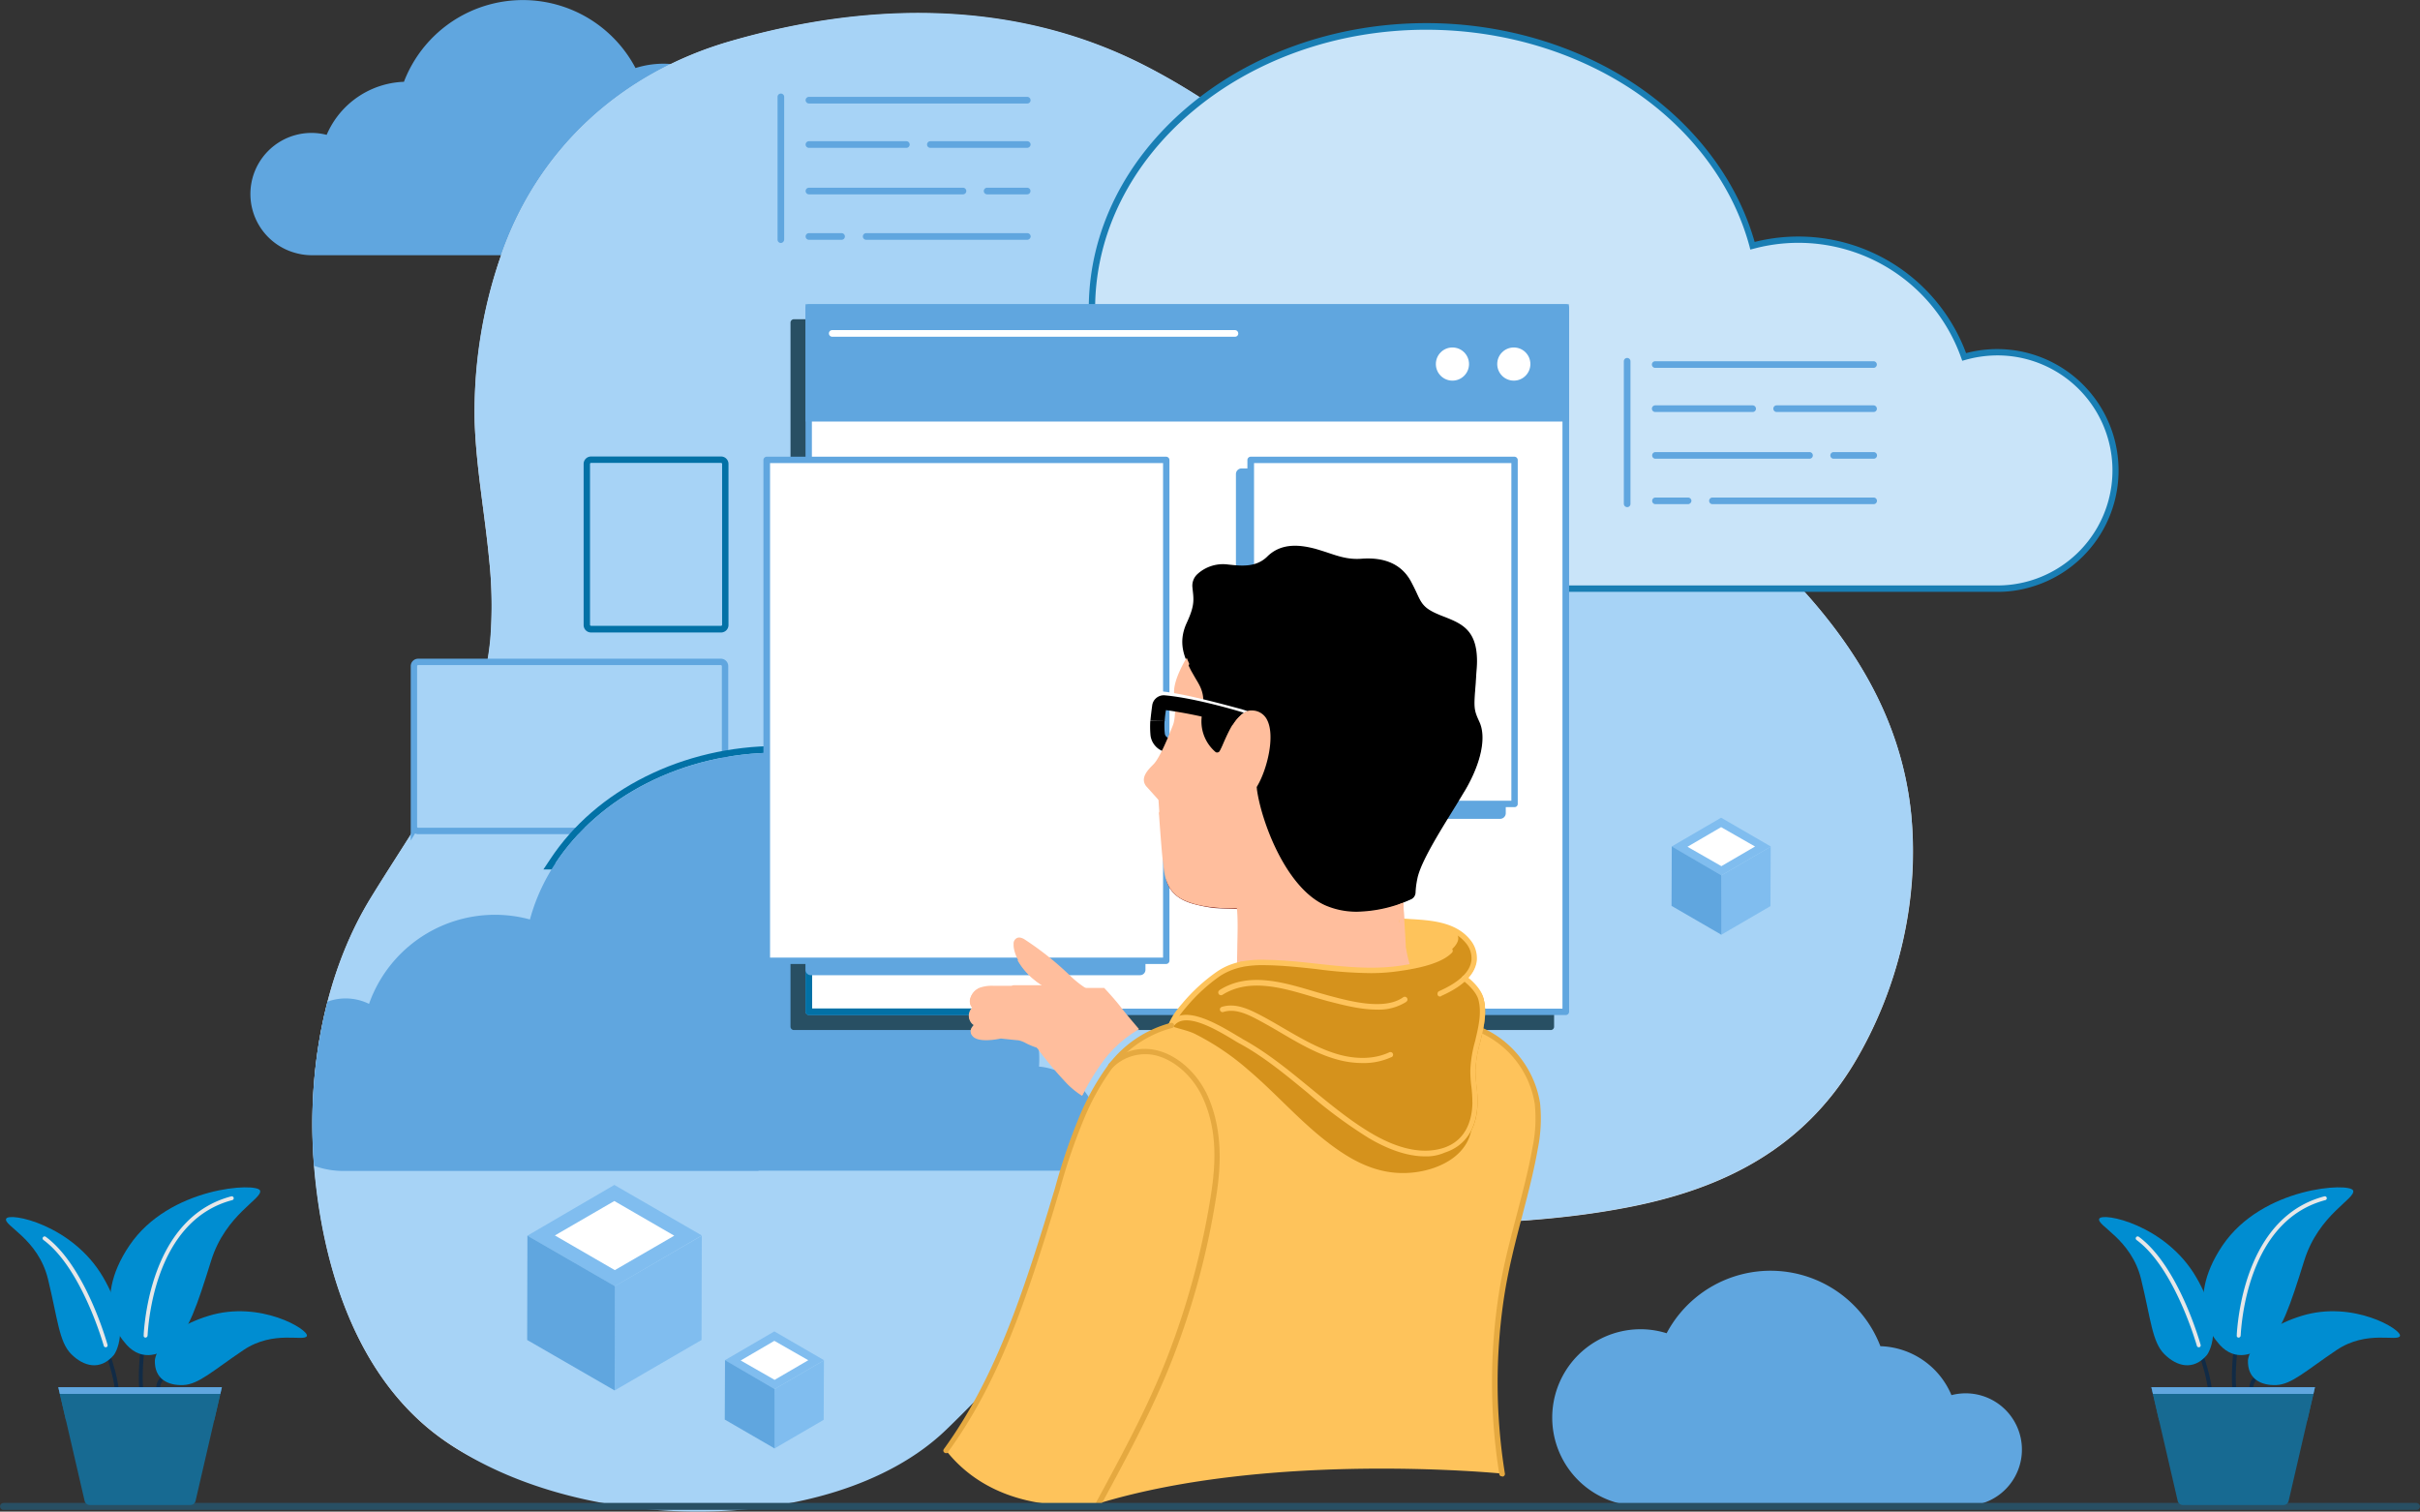
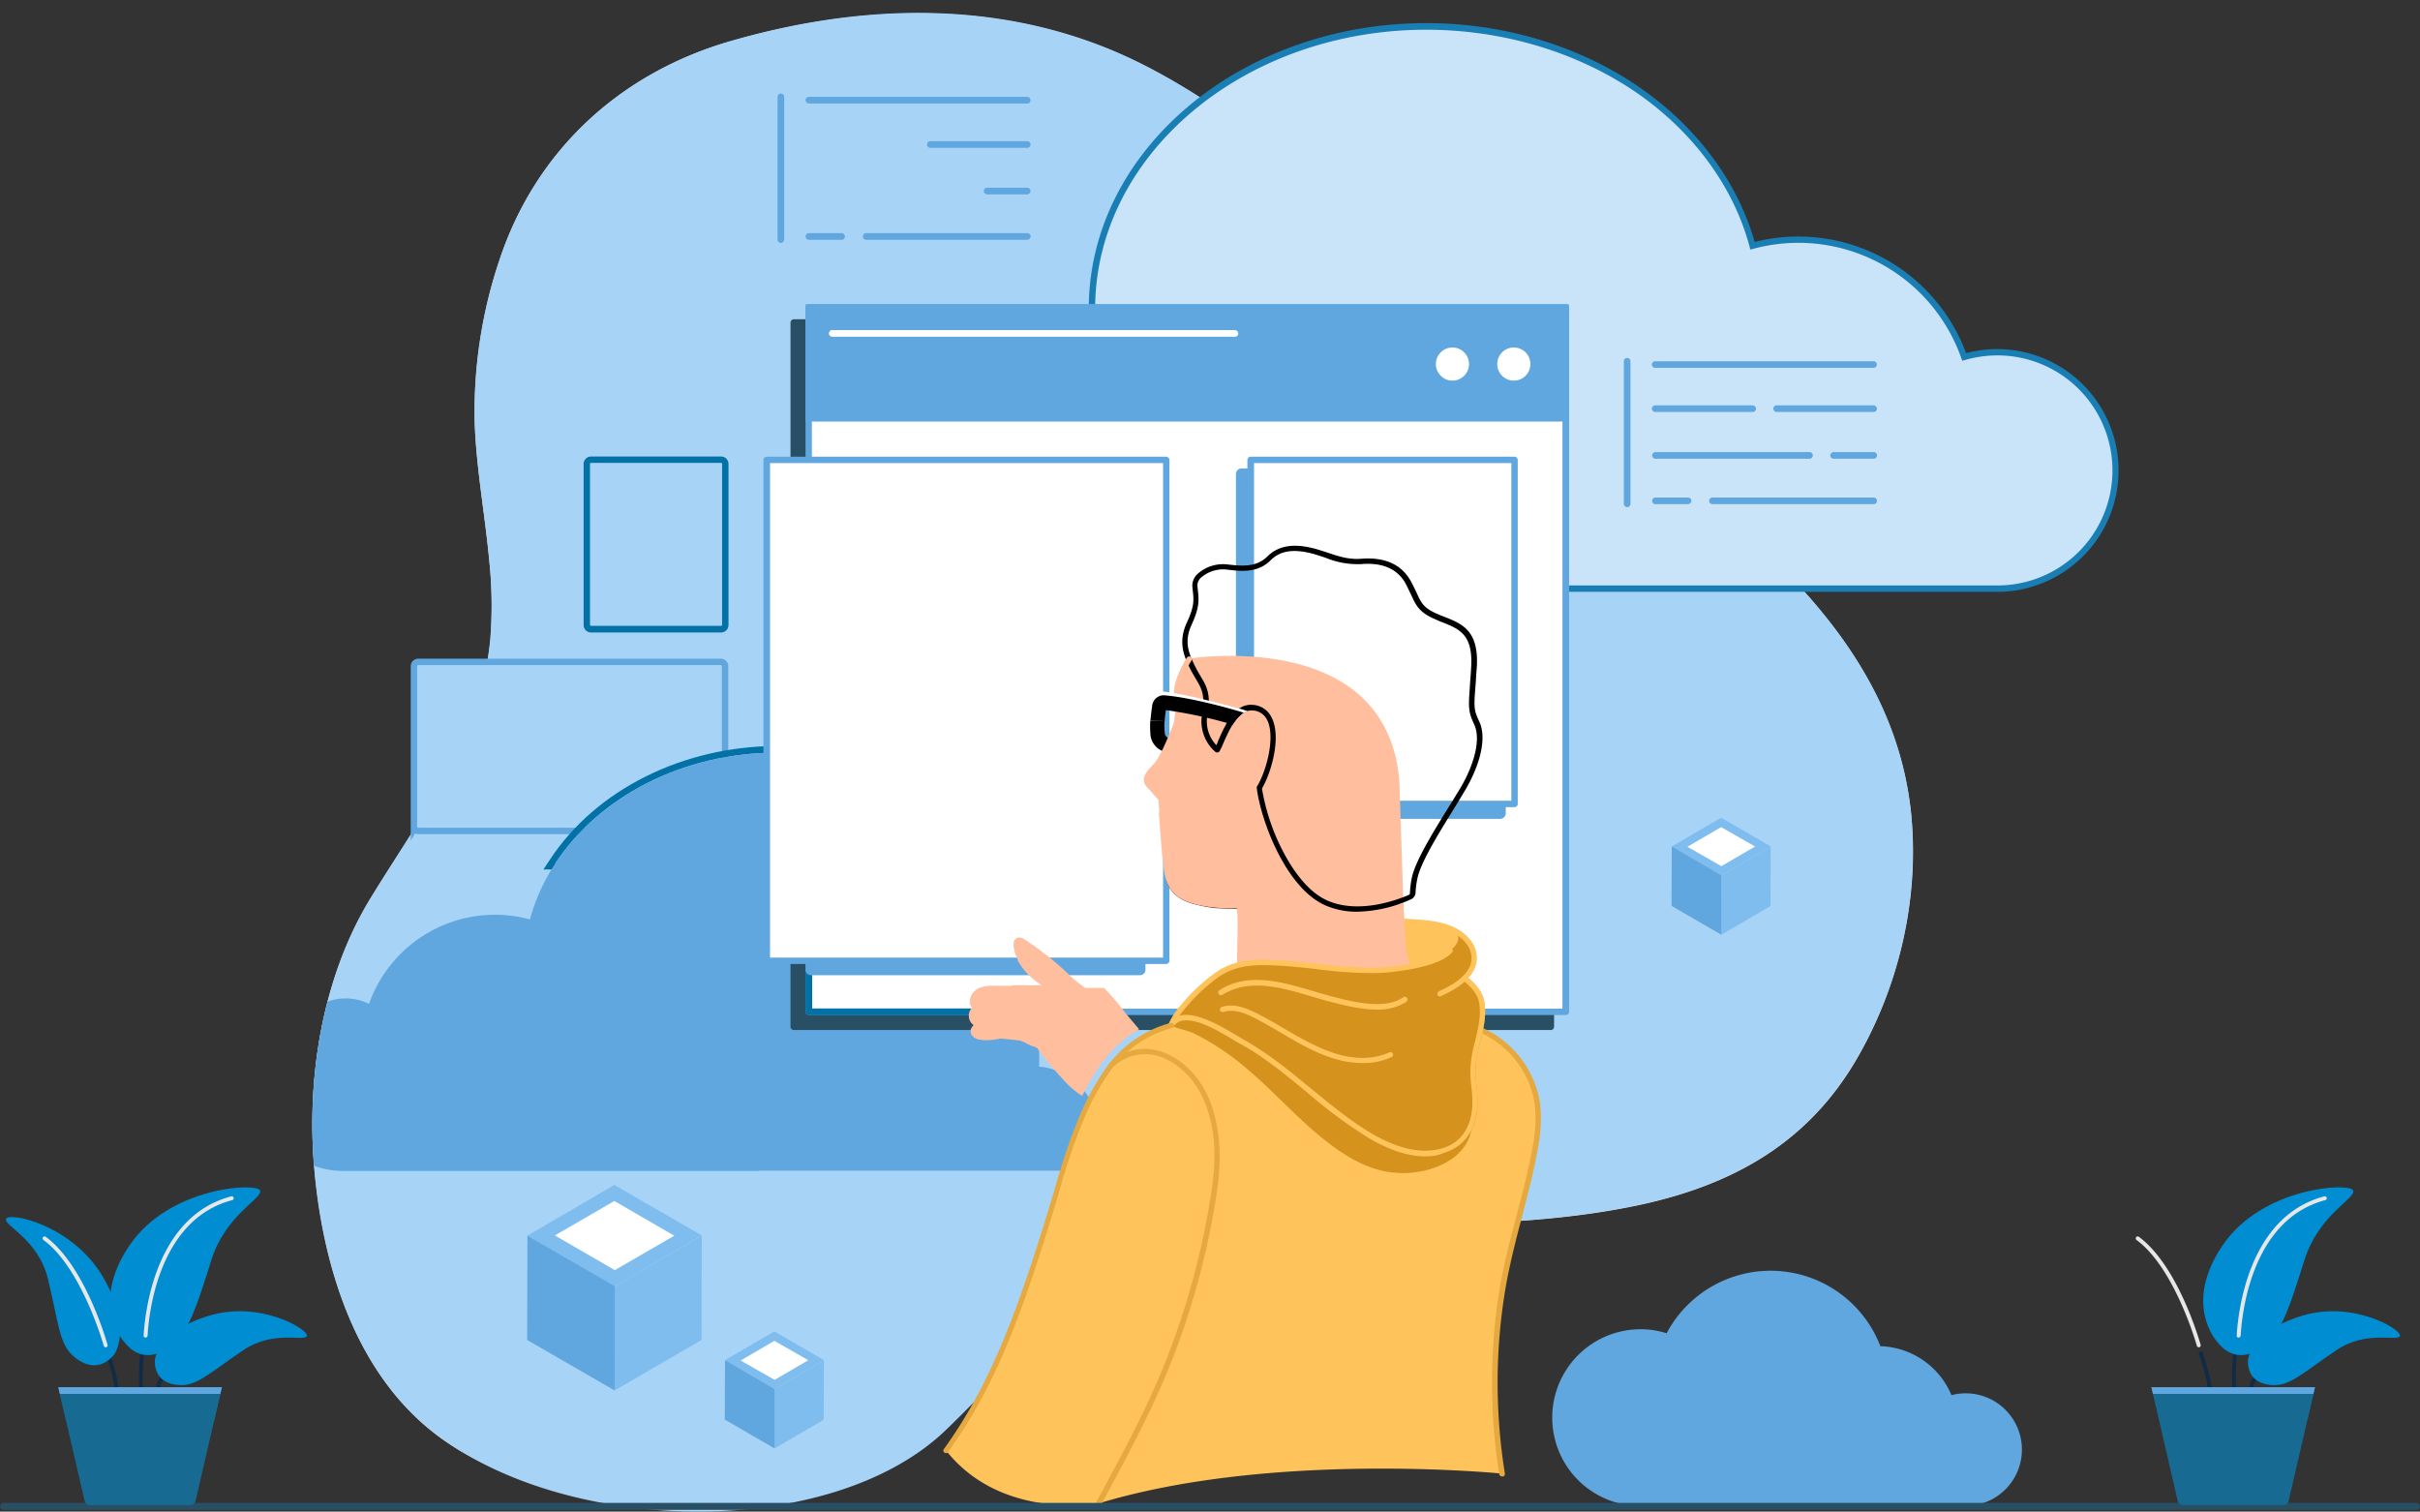
<svg xmlns="http://www.w3.org/2000/svg" width="570" height="356.039" viewBox="0 0 570 356.039">
  <rect x="0" y="0" width="570" height="356.039" fill="#333333" stroke="none" />
  <defs>
    <clipPath id="clip-path">
      <path id="Path_127577" data-name="Path 127577" d="M388.059,193.613c-3.244-32.859-25.65-55.686-49.859-75.809q-29.825-24.779-60.491-48.6C255,51.546,232.716,29.74,206.826,16.705,176.43,1.387,142.19,1.988,109.992,11.3c-25.89,7.449-45.654,25.53-54.3,51.06a110.951,110.951,0,0,0-6.007,38.565c.36,10.873,2.4,21.686,3.424,32.558a102.828,102.828,0,0,1,.24,18.742c-.18,1.8-.42,3.544-.721,5.286-2.583,14.717-9.551,27.152-17.24,39.466-3.424,5.466-6.968,10.873-10.392,16.459C13.758,232,10.034,255.606,11.9,277.051c1.982,22.466,9.431,47.155,27.753,61.693,31.3,24.809,93.89,25.77,120.982-.24,21.625-20.784,39.346-45.714,69.2-47.516,30.456-1.8,61.392.841,91.548-5.046,22.647-4.385,41.148-13.876,53.163-33.88A97.323,97.323,0,0,0,388.059,193.613Z" transform="translate(-11.439 -4.677)" />
    </clipPath>
    <clipPath id="clip-path-2">
      <path id="Path_127578" data-name="Path 127578" d="M137.994,135.618a27.835,27.835,0,0,0-11.233,8.83,59.025,59.025,0,0,0-6.488,11.353s-5.406-4.746-11.594-10.933-16.279-2.1-16.279-2.1L92.1,120.9l36.823-.3a29.214,29.214,0,0,0,7.329,12.735Z" transform="translate(-92.1 -120.6)" fill="#ffbe9d" />
    </clipPath>
  </defs>
  <g id="Cloud_Native_Application_section_1" transform="translate(-815 -921)">
    <g id="Group_292502" data-name="Group 292502" transform="translate(-40)">
      <g id="Layer_2_1_" transform="translate(910.264 917.873)">
        <g id="Group_5521" transform="translate(3.736 3.127)">
-           <path id="Path_1892" d="M101.029,18.128a22.322,22.322,0,0,0-6.608,1.021,30,30,0,0,0-54.544,3.244,20.609,20.609,0,0,0-18.2,12.495,14.387,14.387,0,0,0-7.148,27.873,14.109,14.109,0,0,0,3.6.481h82.9a22.557,22.557,0,0,0,0-45.113Z" transform="translate(-3.736 -3.127)" fill="#60a6df" />
-         </g>
+           </g>
        <g id="Group_5522" transform="translate(18.33 6.266)">
          <path id="Path_1893" d="M53.128,133.612c-1.021-10.873-3.064-21.625-3.424-32.558a113.606,113.606,0,0,1,6.007-38.565c8.65-25.59,28.473-43.611,54.3-51.06,32.2-9.251,66.378-9.852,96.834,5.406,25.89,13.035,48.177,34.841,70.883,52.5q30.636,23.788,60.491,48.6c24.208,20.124,46.615,42.89,49.859,75.809,1.982,20.064-3.124,41.208-13.456,58.449-12.074,20-30.576,29.495-53.163,33.88-30.155,5.887-61.092,3.184-91.548,5.046-29.855,1.8-59.35,13.876-80.975,34.661-27.032,26.011-77.972,37.965-109.269,13.1-18.261-14.6-25.71-39.226-27.693-61.753-1.922-21.445,1.8-45.053,13.1-63.615,11.954-19.7,26.071-37.3,28.353-61.212A102.186,102.186,0,0,0,53.128,133.612Z" transform="translate(-11.498 -4.851)" fill="#dedede" />
        </g>
        <g id="Group_5523" transform="translate(18.294 6.161)">
          <path id="Path_1894" d="M388.059,193.613c-3.244-32.859-25.65-55.686-49.859-75.809q-29.825-24.779-60.491-48.6C255,51.546,232.716,29.74,206.826,16.705,176.43,1.387,142.19,1.988,109.992,11.3c-25.89,7.449-45.654,25.53-54.3,51.06a110.951,110.951,0,0,0-6.007,38.565c.36,10.873,2.4,21.686,3.424,32.558a102.828,102.828,0,0,1,.24,18.742c-.18,1.8-.42,3.544-.721,5.286-2.583,14.717-9.551,27.152-17.24,39.466-3.424,5.466-6.968,10.873-10.392,16.459C13.758,232,10.034,255.606,11.9,277.051c1.982,22.466,9.431,47.155,27.753,61.693,31.3,24.809,93.89,25.77,120.982-.24,21.625-20.784,39.346-45.714,69.2-47.516,30.456-1.8,61.392.841,91.548-5.046,22.647-4.385,41.148-13.876,53.163-33.88A97.323,97.323,0,0,0,388.059,193.613Z" transform="translate(-11.439 -4.677)" fill="#a7d3f6" />
        </g>
        <g id="Group_5526" transform="translate(41.482 158.277)">
          <g id="Group_5524" transform="translate(0.756 0.756)">
            <path id="Path_1895" d="M96.525,86h-71.3A1.053,1.053,0,0,0,24.2,87.021h0v37.845h0v.6c.06-.06.06-.12.12-.18a.991.991,0,0,0,.9.541h71.3a1.053,1.053,0,0,0,1.021-1.021h0V86.961A1.044,1.044,0,0,0,96.525,86Z" transform="translate(-24.2 -86)" fill="#a7d3f6" />
          </g>
          <g id="Group_5525" transform="translate(0 0)">
            <path id="Path_1896" d="M23.8,128.43V87.342A1.743,1.743,0,0,1,25.542,85.6h71.3a1.743,1.743,0,0,1,1.742,1.742v37.845a1.743,1.743,0,0,1-1.742,1.742h-71.3a1.6,1.6,0,0,1-.721-.18Zm1.5-3.184h0a.322.322,0,0,0,.24.18h71.3a.258.258,0,0,0,.24-.24V87.342a.258.258,0,0,0-.24-.24h-71.3c-.12,0-.18.06-.24.18v.12S25.3,125.247,25.3,125.247Z" transform="translate(-23.8 -85.6)" fill="#60a6df" />
          </g>
        </g>
        <g id="Group_5527" transform="translate(72.731 178.837)">
          <path id="Path_1897" d="M95.545,98.062l-1.5,26.071H43.223c10.212-15.558,29.8-26.071,52.322-26.071M97.167,96.5H95.545c-22.226,0-42.77,10.272-53.583,26.731L40.4,125.574H95.485l.06-1.442,1.5-26.071.12-1.562Z" transform="translate(-40.4 -96.5)" fill="#0271a6" />
        </g>
        <g id="Group_5530" transform="translate(18.294 6.161)">
          <g id="Group_292499" data-name="Group 292499" transform="translate(0 0)">
            <g id="Group_292498" data-name="Group 292498">
              <g id="Group_5529" clip-path="url(#clip-path)">
                <g id="Group_5528" transform="translate(-8.803 174.248)">
                  <path id="Path_1898" d="M19.235,156.029a12.464,12.464,0,0,1,9.731.541,31.453,31.453,0,0,1,37.9-19.883C72.938,114.22,96.726,97.4,125.2,97.4a69.835,69.835,0,0,1,20.845,3.124L184.609,161.2s2.643,2.463,2.163,10.152c0,0,16.82.481,14.9,24.509H120.694v.06H23.019a19.891,19.891,0,0,1-6.788-1.141L6.8,193.633l2.583-39.466Z" transform="translate(-6.8 -97.4)" fill="#60a6df" />
                </g>
              </g>
            </g>
          </g>
        </g>
        <g id="Group_5536" transform="translate(176.068 8.571)">
          <g id="Group_5534" transform="translate(0.756 0.756)">
            <path id="Path_1902" d="M123.573,138.856a27.841,27.841,0,0,1-1.8-55.625,58.886,58.886,0,0,1-.961-10.272C120.87,36.2,156.131,6.4,199.622,6.4c37.424,0,68.781,22.106,76.77,51.661a41.423,41.423,0,0,1,49.859,26.191,27.849,27.849,0,1,1,15.618,53.463,28.553,28.553,0,0,1-7.809,1.141Z" transform="translate(-95.7 -6.4)" fill="#c9e4f9" />
          </g>
          <g id="Group_5535" transform="translate(0)">
            <path id="Path_1903" d="M334.441,139.958H123.894a28.6,28.6,0,0,1-2.7-57.067,57.107,57.107,0,0,1-.781-9.611C120.41,36.155,156.092,6,199.943,6c18.081,0,35.8,5.286,49.859,14.9,13.636,9.311,23.367,22.286,27.452,36.643a42.154,42.154,0,0,1,49.8,26.191A28.588,28.588,0,0,1,341.71,139a27.153,27.153,0,0,1-7.269.961Zm-134.5-132.4c-43.011,0-78.032,29.495-78.032,65.777a57.47,57.47,0,0,0,.9,10.152l.18.841-.841.06a27.059,27.059,0,0,0,1.742,54.064H334.381a27.092,27.092,0,0,0,.12-54.184,27.963,27.963,0,0,0-7.689,1.081l-.661.18-.24-.661a40.676,40.676,0,0,0-48.958-25.71l-.721.18-.18-.721C272.208,44.325,262.6,31.35,249.021,22.1,235.145,12.728,217.784,7.562,199.943,7.562Z" transform="translate(-95.3 -6)" fill="#197eb4" />
          </g>
        </g>
        <g id="Group_5539" transform="translate(82.203 110.653)">
          <g id="Group_5537" transform="translate(0.753 0.756)">
            <path id="Rectangle_1705" d="M47.64,60.7H76.774a1.743,1.743,0,0,1,1.742,1.742v36.4a1.743,1.743,0,0,1-1.742,1.742H47.64A1.743,1.743,0,0,1,45.9,98.845v-36.4A1.671,1.671,0,0,1,47.64,60.7Z" transform="translate(-45.895 -60.7)" fill="#a7d3f6" />
          </g>
          <g id="Group_5538" transform="translate(0)">
            <path id="Path_1904" d="M77.878,101.749H47.242a1.743,1.743,0,0,1-1.742-1.742V62.042A1.743,1.743,0,0,1,47.242,60.3H77.878a1.743,1.743,0,0,1,1.742,1.742v37.9A1.757,1.757,0,0,1,77.878,101.749ZM47.242,61.8a.258.258,0,0,0-.24.24h0v37.9a.258.258,0,0,0,.24.24H77.878a.258.258,0,0,0,.24-.24v-37.9a.258.258,0,0,0-.24-.24Z" transform="translate(-45.5 -60.3)" fill="#0271a6" />
          </g>
        </g>
        <g id="Group_5542" transform="translate(130.93 78.322)">
          <g id="Group_5540" transform="translate(0.816 0.756)">
            <path id="Path_1905" d="M250.03,209.415H71.8V43.5H250.09l-.06,165.915Z" transform="translate(-71.8 -43.5)" fill="#284f63" />
          </g>
          <g id="Group_5541">
            <path id="Path_1906" d="M250.371,210.517H72.081a.8.8,0,0,1-.781-.781h0V43.881a.8.8,0,0,1,.781-.781h178.29a.8.8,0,0,1,.781.781h0V209.8a.787.787,0,0,1-.781.721Zm-177.509-1.5H249.65V44.6H72.862Z" transform="translate(-71.3 -43.1)" fill="#284f63" />
          </g>
        </g>
        <g id="Group_5552" transform="translate(327.21 87.437)">
          <g id="Group_5550" transform="translate(6.611 0.774)">
            <g id="Group_5543" transform="translate(0 0)">
              <path id="Path_1907" d="M231.3,49.862H179.881a.781.781,0,0,1,0-1.562H231.3a.781.781,0,0,1,0,1.562Z" transform="translate(-179.1 -48.3)" fill="#60a6df" />
            </g>
            <g id="Group_5544" transform="translate(28.601 10.392)">
              <path id="Path_1908" d="M217.908,55.362H195.081a.781.781,0,1,1,0-1.562h22.827a.8.8,0,0,1,.781.781A.757.757,0,0,1,217.908,55.362Z" transform="translate(-194.3 -53.8)" fill="#60a6df" />
            </g>
            <g id="Group_5545" transform="translate(0 10.392)">
              <path id="Path_1909" d="M202.828,55.362H179.881a.781.781,0,0,1,0-1.562h22.947a.8.8,0,0,1,.781.781.757.757,0,0,1-.781.781Z" transform="translate(-179.1 -53.8)" fill="#60a6df" />
            </g>
            <g id="Group_5546" transform="translate(42.028 21.403)">
              <path id="Path_1910" d="M211.712,61.262h-9.431a.781.781,0,0,1,0-1.562h9.431a.781.781,0,0,1,0,1.562Z" transform="translate(-201.5 -59.7)" fill="#60a6df" />
            </g>
            <g id="Group_5547" transform="translate(0.06 21.403)">
              <path id="Path_1911" d="M216.264,61.262H179.981a.781.781,0,0,1,0-1.562h36.283a.781.781,0,1,1,0,1.562Z" transform="translate(-179.2 -59.7)" fill="#60a6df" />
            </g>
            <g id="Group_5548" transform="translate(13.482 32.104)">
              <path id="Path_1912" d="M225.046,66.962H187.081a.781.781,0,0,1,0-1.562h37.965a.781.781,0,1,1,0,1.562Z" transform="translate(-186.3 -65.4)" fill="#60a6df" />
            </g>
            <g id="Group_5549" transform="translate(0.06 32.104)">
              <path id="Path_1913" d="M187.67,66.962h-7.689a.781.781,0,0,1,0-1.562h7.689a.8.8,0,0,1,.781.781A.839.839,0,0,1,187.67,66.962Z" transform="translate(-179.2 -65.4)" fill="#60a6df" />
            </g>
          </g>
          <g id="Group_5551" transform="translate(0 0)">
            <path id="Path_1914" d="M176.381,83.041a.8.8,0,0,1-.781-.781h0V48.681a.781.781,0,0,1,1.562,0h0V82.26a.757.757,0,0,1-.781.781Z" transform="translate(-175.6 -47.9)" fill="#60a6df" />
          </g>
        </g>
        <g id="Group_5555" transform="translate(134.466 74.786)">
          <g id="Group_5553" transform="translate(0.756 0.756)">
            <path id="Path_1915" d="M251.89,207.515H73.6V41.6H251.89Z" transform="translate(-73.6 -41.6)" fill="#fff" />
          </g>
          <g id="Group_5554" transform="translate(0 0)">
            <path id="Path_1916" d="M252.271,208.617H73.981a.8.8,0,0,1-.781-.781h0V41.981a.8.8,0,0,1,.781-.781h178.29a.8.8,0,0,1,.781.781h0V207.9a.784.784,0,0,1-.781.721ZM74.7,207.115H251.49V42.762H74.7Z" transform="translate(-73.2 -41.2)" fill="#60a6df" />
          </g>
        </g>
        <g id="Group_5558" transform="translate(134.466 74.786)">
          <g id="Group_5556" transform="translate(0.756 0.756)">
            <rect id="Rectangle_1706" width="178.29" height="26.071" fill="#60a6df" />
          </g>
          <g id="Group_5557">
            <path id="Path_1917" d="M252.992,68.832H73.2V41.2H252.992ZM74.7,67.331H251.49V42.762H74.7Z" transform="translate(-73.2 -41.2)" fill="#60a6df" />
          </g>
        </g>
        <g id="Group_5561" transform="translate(282.935 84.972)">
          <g id="Group_5559" transform="translate(0 0)">
            <circle id="Ellipse_238" cx="3.905" cy="3.905" r="3.905" fill="#fff" />
          </g>
          <g id="Group_5560" transform="translate(14.454 0)">
            <circle id="Ellipse_239" cx="3.905" cy="3.905" r="3.905" fill="#fff" />
          </g>
        </g>
        <g id="Group_5567" transform="translate(134.466 166.291)">
          <g id="Group_5565" transform="translate(0.756 0.816)">
            <path id="Path_1919" d="M142.861,164.667H73.6V90.3" transform="translate(-73.6 -90.3)" fill="#fff" />
          </g>
          <g id="Group_5566">
            <path id="Path_1920" d="M143.242,165.729H73.981a.8.8,0,0,1-.781-.781h0V90.581a.781.781,0,1,1,1.562,0h0v73.587h68.481a.8.8,0,0,1,.781.781A.839.839,0,0,1,143.242,165.729Z" transform="translate(-73.2 -89.8)" fill="#0271a6" />
          </g>
        </g>
        <g id="Group_5568" transform="translate(21.909 239.014)">
          <path id="Path_1921" d="M13.4,128.5" transform="translate(-13.4 -128.5)" fill="#fff" stroke="#000" stroke-linecap="round" stroke-linejoin="round" stroke-width="3" />
        </g>
        <g id="Group_5569" transform="translate(124.611 188.748)">
          <path id="Path_1922" d="M68,101.8" transform="translate(-68 -101.8)" fill="#fff" stroke="#000" stroke-linecap="round" stroke-linejoin="round" stroke-width="3" />
        </g>
        <g id="Group_5579" transform="translate(127.879 25.166)">
          <g id="Group_5577" transform="translate(6.611 0.774)">
            <g id="Group_5570" transform="translate(0)">
              <path id="Path_1923" d="M125.4,16.762H73.981a.781.781,0,0,1,0-1.562H125.4a.8.8,0,0,1,.781.781A.757.757,0,0,1,125.4,16.762Z" transform="translate(-73.2 -15.2)" fill="#60a6df" />
            </g>
            <g id="Group_5571" transform="translate(28.601 10.452)">
              <path id="Path_1924" d="M112.008,22.362H89.181a.781.781,0,0,1,0-1.562h22.827a.8.8,0,0,1,.781.781A.839.839,0,0,1,112.008,22.362Z" transform="translate(-88.4 -20.8)" fill="#60a6df" />
            </g>
            <g id="Group_5572" transform="translate(0 10.452)">
-               <path id="Path_1925" d="M96.928,22.362H73.981a.781.781,0,0,1,0-1.562H96.928a.781.781,0,0,1,0,1.562Z" transform="translate(-73.2 -20.8)" fill="#60a6df" />
-             </g>
+               </g>
            <g id="Group_5573" transform="translate(41.968 21.402)">
              <path id="Path_1926" d="M105.712,28.162H96.281a.781.781,0,0,1,0-1.562h9.431a.781.781,0,1,1,0,1.562Z" transform="translate(-95.5 -26.6)" fill="#60a6df" />
            </g>
            <g id="Group_5574" transform="translate(0 21.402)">
-               <path id="Path_1927" d="M110.264,28.162H73.981a.781.781,0,0,1,0-1.562h36.283a.781.781,0,1,1,0,1.562Z" transform="translate(-73.2 -26.6)" fill="#60a6df" />
-             </g>
+               </g>
            <g id="Group_5575" transform="translate(13.482 32.104)">
              <path id="Path_1928" d="M119.146,33.862H81.181a.781.781,0,0,1,0-1.562h37.965a.8.8,0,0,1,.781.781.839.839,0,0,1-.781.781Z" transform="translate(-80.4 -32.3)" fill="#60a6df" />
            </g>
            <g id="Group_5576" transform="translate(0 32.104)">
              <path id="Path_1929" d="M81.67,33.862H73.981a.781.781,0,0,1,0-1.562H81.67a.781.781,0,0,1,0,1.562Z" transform="translate(-73.2 -32.3)" fill="#60a6df" />
            </g>
          </g>
          <g id="Group_5578" transform="translate(0)">
            <path id="Path_1930" d="M70.481,50a.8.8,0,0,1-.781-.781h0V15.581a.781.781,0,1,1,1.562,0h0V49.16A.851.851,0,0,1,70.481,50Z" transform="translate(-69.7 -14.8)" fill="#60a6df" />
          </g>
        </g>
        <g id="Group_5580" transform="translate(134.458 113.342)">
          <path id="Path_1931" d="M73.2,62.961V179.919a1.269,1.269,0,0,0,1.261,1.261h77.551a1.269,1.269,0,0,0,1.262-1.261h0V62.961a1.269,1.269,0,0,0-1.262-1.261H74.461A1.232,1.232,0,0,0,73.2,62.961Z" transform="translate(-73.2 -61.7)" fill="#60a6df" />
        </g>
        <g id="Group_5583" transform="translate(124.551 110.698)">
          <g id="Group_5581" transform="translate(0.816 0.756)">
            <rect id="Rectangle_1708" width="94.071" height="117.979" transform="translate(0)" fill="#fff" />
          </g>
          <g id="Group_5582" transform="translate(0 0)">
            <path id="Path_1932" d="M162.752,179.781H68.681A.8.8,0,0,1,67.9,179h0V61.081a.8.8,0,0,1,.781-.781h94.071a.8.8,0,0,1,.781.781h0V179.06a.787.787,0,0,1-.781.721Zm-93.29-1.5h92.569V61.8H69.462Z" transform="translate(-67.9 -60.3)" fill="#60a6df" />
          </g>
        </g>
        <g id="Group_5584" transform="translate(235.844 113.459)">
          <path id="Rectangle_1709" d="M128.422,61.8h60.912a1.333,1.333,0,0,1,1.322,1.322v79.894a1.333,1.333,0,0,1-1.322,1.322H128.422a1.333,1.333,0,0,1-1.322-1.322V63.122A1.333,1.333,0,0,1,128.422,61.8Z" transform="translate(-127.1 -61.8)" fill="#60a6df" />
        </g>
        <g id="Group_5588" transform="translate(238.545 110.698)">
          <g id="Group_5586" transform="translate(0.756 0.756)">
            <rect id="Rectangle_1710" width="62.113" height="81.035" fill="#fff" />
          </g>
          <g id="Group_5587" transform="translate(0 0)">
            <path id="Path_1934" d="M191.394,142.837H129.281a.8.8,0,0,1-.781-.781h0V61.081a.8.8,0,0,1,.781-.781h62.113a.8.8,0,0,1,.781.781h0v81.035a.745.745,0,0,1-.781.721Zm-61.332-1.5h60.611V61.8H130.062Z" transform="translate(-128.5 -60.3)" fill="#60a6df" />
          </g>
        </g>
        <g id="Group_5593" transform="translate(262.459 245.75)">
          <path id="Path_1937" d="M141.981,151.98a.8.8,0,0,1-.781-.781.682.682,0,0,1,.18-.481c4.926-5.827,14.237-13.876,14.3-13.936a.21.21,0,0,1,.12-.06l7.208-4.505a.742.742,0,1,1,.781,1.261l-7.148,4.445c-.721.6-9.431,8.23-14.117,13.756A.631.631,0,0,1,141.981,151.98Z" transform="translate(-141.2 -132.092)" fill="#dedede" />
        </g>
        <g id="Group_5594" transform="translate(295.007 264.546)">
          <path id="Path_1938" d="M181.1,202.152h82.9a14.387,14.387,0,0,0-.06-28.774,17.331,17.331,0,0,0-3.544.42A20.357,20.357,0,0,0,242.249,161.3a30.031,30.031,0,0,0-54.544-3.3,22.555,22.555,0,1,0-13.216,43.131,22.022,22.022,0,0,0,6.608,1.021Z" transform="translate(-158.527 -142.053)" fill="none" />
        </g>
        <g id="Group_5595" transform="translate(310.343 302.422)">
          <path id="Path_1939" d="M173.647,156.016a20.6,20.6,0,0,1,6.1.943,27.713,27.713,0,0,1,50.344,3.049,18.789,18.789,0,0,1,16.744,11.532,13.253,13.253,0,1,1,6.6,25.671,13.021,13.021,0,0,1-3.327.444H173.592a20.819,20.819,0,0,1,.055-41.639Z" transform="translate(-152.8 -142.224)" fill="#60a6df" />
        </g>
        <g id="Group_5596" transform="translate(139.978 80.879)">
          <path id="Path_1940" d="M171.732,45.962H76.881a.781.781,0,1,1,0-1.562h94.852a.8.8,0,0,1,.781.781A.757.757,0,0,1,171.732,45.962Z" transform="translate(-76.1 -44.4)" fill="#fff" />
        </g>
        <g id="Group_5645" transform="translate(166.922 131.673)">
          <g id="Group_5597" transform="translate(0.67 106.87)">
            <path id="Path_1941" d="M90.8,231.865c13.1,16.58,35.922,12.435,35.922,12.435,40.908-12.435,94.972-7.028,94.972-7.028l-1.862-18.682c-.24-10.753,2.583-29.555,3.664-34.3.481-2.283,1.382-5.707,2.343-9.311,1.562-6.007,3.364-12.855,4.025-16.82a23.662,23.662,0,0,0-13.216-25.53,15.422,15.422,0,0,0,.12-7.028l-10.032,3.9c-26.611,6.728-60.311-2.643-60.311-2.643a12.917,12.917,0,0,0-3,4.686,42.453,42.453,0,0,0-5.947,2.4l-3,2.523a42.413,42.413,0,0,0-9.852,12.495,74.819,74.819,0,0,0-6.668,16.579c-3.664,14.237-9.011,30.035-9.011,30.216-.18,3.424-6.428,15.078-8.17,19.4l-9.972,16.7" transform="translate(-90.8 -125.6)" fill="#fec35b" />
          </g>
          <g id="Group_5598" transform="translate(52.379 78.174)">
            <path id="Path_1942" d="M133.918,110.52c-1.5,1.562-3.244,3-5.406,3.244a13.5,13.5,0,0,1-6.548-.721c-1.081-.481-3.424-1.382-3.664-2.643.721,3.364,3.064,5.226,6.548,6.187a34.823,34.823,0,0,0,4.866.961c.6.06,6.247.3,6.247.24A67.885,67.885,0,0,0,133.918,110.52Z" transform="translate(-118.3 -110.4)" fill="#5f0000" />
          </g>
          <g id="Group_5609" transform="translate(3.077 97.411)">
            <g id="Group_292501" data-name="Group 292501">
              <g id="Group_292500" data-name="Group 292500">
                <g id="Group_5608" clip-path="url(#clip-path-2)">
                  <g id="Group_5599" transform="translate(3.016 -4.919)">
                    <path id="Path_1943" d="M134.841,140.706c-1.442-1.682-4.025-4.686-5.226-6.247-1.742-2.283-4.085-4.746-4.085-4.746l-.06-.06h-5.106a19.933,19.933,0,0,1-3.3-2.643,71.813,71.813,0,0,0-10.572-8.47c-.961-.661-1.5-.6-1.862-.421a1.359,1.359,0,0,0-.661,1.261c-.12,2.1,1.862,6.488,6.668,9.491,0,0,.42.3.961.781H99.038a7.936,7.936,0,0,0-2.883.36,3.47,3.47,0,0,0-2.223,2.583,1.908,1.908,0,0,0,.781,1.8,2.275,2.275,0,0,0-.781,2.943,1.8,1.8,0,0,0,1.261,1.021,2.364,2.364,0,0,0-1.081,1.2,1.252,1.252,0,0,0,.3,1.2c1.141,1.5,5.827.541,6.247.42.3,0,3.364.3,4.2.421a10.539,10.539,0,0,1,1.922.721,21.135,21.135,0,0,0,2.7,1.081,92.154,92.154,0,0,0,7.329,8.71,19.859,19.859,0,0,0,5.046,3.6" transform="translate(-93.68 -117.999)" fill="#ffbe9d" />
                  </g>
                  <g id="Group_5600" transform="translate(12.882 6.095)">
                    <path id="Path_1944" d="M111.154,133.892a.631.631,0,0,1-.541-.3,8.12,8.12,0,0,1-.661-2.042,14.035,14.035,0,0,0-1.261-3.784,12.97,12.97,0,0,0-2.223-2.223,3.3,3.3,0,0,0-.541-.421H99.561a.661.661,0,1,1,0-1.322h6.608a.545.545,0,0,1,.42.18,6.385,6.385,0,0,0,.661.541,10.311,10.311,0,0,1,2.523,2.583,16.82,16.82,0,0,1,1.382,4.145,13.745,13.745,0,0,0,.481,1.682.647.647,0,0,1-.18.841C111.335,133.832,111.275,133.892,111.154,133.892Z" transform="translate(-98.9 -123.8)" fill="#ffbe9d" />
                  </g>
                  <g id="Group_5606" transform="translate(2.923 6.229)">
                    <g id="Group_5601" transform="translate(15.831 13.422)">
                      <path id="Path_1945" d="M115.146,144.646a.541.541,0,0,1-.3-.06,20.189,20.189,0,0,1-5.226-3.724,87.128,87.128,0,0,1-7.389-8.83.643.643,0,1,1,1.021-.781h0a91.53,91.53,0,0,0,7.269,8.71,18.8,18.8,0,0,0,4.926,3.484.691.691,0,0,1,.3.841.915.915,0,0,1-.6.36Z" transform="translate(-102.126 -131.026)" fill="#ffbe9d" />
                    </g>
                    <g id="Group_5602" transform="translate(0.281)">
                      <path id="Path_1946" d="M95.377,129.717a.854.854,0,0,1-.36-.12,2.3,2.3,0,0,1-1.141-2.4A3.824,3.824,0,0,1,96.4,124.25a8.594,8.594,0,0,1,3.064-.36h13.1a.661.661,0,1,1,0,1.322H100.242a10.5,10.5,0,0,0-3.364.3,2.6,2.6,0,0,0-1.682,1.922,1.087,1.087,0,0,0,.42,1.021c1.141-.3,5.106-1.322,7.088-1.622.42-.06.781-.12,1.2-.18a14.48,14.48,0,0,1,4.265-.36c.421.06,1.021.18,1.682.3a.613.613,0,1,1-.24,1.2h0c-.661-.12-1.2-.24-1.622-.3a13.7,13.7,0,0,0-3.845.36c-.36.06-.781.12-1.2.18-2.163.36-7.208,1.682-7.269,1.682Z" transform="translate(-93.837 -123.875)" fill="#ffbe9d" />
                    </g>
                    <g id="Group_5603" transform="translate(0 4.561)">
                      <path id="Path_1947" d="M96.509,131.39a2.509,2.509,0,0,1-2.523-1.382,2.706,2.706,0,0,1,1.141-3.664h0a.618.618,0,0,1,.6,1.081h0a1.491,1.491,0,0,0-.661,1.982h0c.481.961,1.982.721,3.724.3.3-.06.6-.12.841-.18,1.562-.3,6.608-1.322,6.608-1.322h.3s1.081.3,2.223.661a.648.648,0,1,1-.3,1.261h-.06c-.9-.24-1.742-.481-2.1-.6-.841.18-5.046,1.021-6.428,1.322-.24.06-.481.12-.781.18A11.651,11.651,0,0,1,96.509,131.39Z" transform="translate(-93.665 -126.259)" fill="#ffbe9d" />
                    </g>
                    <g id="Group_5604" transform="translate(0.436 8.423)">
                      <path id="Path_1948" d="M109.872,134.563h-.18a16.342,16.342,0,0,1-2.823-1.141,6.133,6.133,0,0,0-1.742-.661c-.841-.06-3.6-.36-4.145-.421-1.081.24-5.406,1.021-6.668-.6a1.729,1.729,0,0,1-.36-1.622,3.318,3.318,0,0,1,1.862-1.742.589.589,0,0,1,.781.42.625.625,0,0,1-.36.781c-.3.12-1.021.481-1.141.9a.508.508,0,0,0,.18.481c.6.781,3.6.541,5.466.12h.18s3.3.3,4.265.42a8.415,8.415,0,0,1,2.163.781,20.319,20.319,0,0,0,2.643,1.081.61.61,0,0,1,.42.781.577.577,0,0,1-.541.42Z" transform="translate(-93.882 -128.338)" fill="#ffbe9d" />
                    </g>
                    <g id="Group_5605" transform="translate(16.018 0.681)">
                      <path id="Path_1949" d="M102.62,138.046a.411.411,0,0,1-.42-.421c0-.42,0-4.265,1.322-5.707a13.386,13.386,0,0,1,.841-4.866,5.234,5.234,0,0,1,.961-2.643.425.425,0,0,1,.6.6,4.862,4.862,0,0,0-.721,2.223c0,.06,0,.06-.06.12a14.047,14.047,0,0,0-.781,4.746.459.459,0,0,1-.12.3c-1.021.9-1.2,4.085-1.141,5.226a.569.569,0,0,1-.481.421Z" transform="translate(-102.2 -124.275)" fill="#ffbe9d" />
                    </g>
                  </g>
                  <g id="Group_5607" transform="translate(3.163 6.766)">
                    <path id="Path_1950" d="M93.79,127.023a2.416,2.416,0,0,0,.36,1.562l27.753-.42a35.837,35.837,0,0,0-3.544-3.845h0l-22.286-.12A3.78,3.78,0,0,0,93.79,127.023Z" transform="translate(-93.775 -124.2)" fill="#ffbe9d" />
                  </g>
                </g>
              </g>
            </g>
          </g>
          <g id="Group_5611" transform="translate(22.885 116.115)">
            <g id="Group_5610">
              <path id="Path_1952" d="M102.6,130.5" transform="translate(-102.6 -130.5)" fill="none" stroke="#000" stroke-linecap="round" stroke-linejoin="round" stroke-width="2.249" />
            </g>
          </g>
          <g id="Group_5612" transform="translate(48.71 41.249)">
            <path id="Path_1953" d="M116.374,90.7a22.5,22.5,0,0,0,.06,3.484,4.633,4.633,0,0,0,2.763,3.6l1.081.481,1.322-3.124-1.081-.481a1.193,1.193,0,0,1-.721-.961,16.731,16.731,0,0,1-.06-3" transform="translate(-116.334 -90.7)" />
          </g>
          <g id="Group_5613" transform="translate(48.104 25.94)">
            <path id="Path_1954" d="M177.862,155.464a32.462,32.462,0,0,1-1.021-4.325c0-1.021-.481-10.512-.481-10.873l-.9-27.633c-.6-9.311-4.145-16.579-10.452-21.686-14.3-11.474-38.505-7.809-38.746-7.749a.129.129,0,0,0-.12.12c-.12.24-3.244,5.226-2.943,8.29.36,3.424.24,6.127-.3,7.629l-.12.3c-.721,1.862-2.943,7.449-4.505,9.011s-2.883,3.064-1.682,4.625l2.7,3a.221.221,0,0,0,.18.06c.18,2.643.841,12.495,1.141,14.6.06.3.06.6.12.9.3,2.463.721,6.127,4.385,7.989,4.085,2.042,10.212,2.042,12.855,2.042h.06a65.2,65.2,0,0,1,.12,9.071c-.06,1.382-.06,2.763-.06,4.145v.06c0,.12,3.184,12.615,18.862,12.615,15.618,0,21.025-11.834,21.085-11.894C177.862,155.584,177.862,155.524,177.862,155.464Z" transform="translate(-116.124 -82.596)" fill="#ffbe9d" />
          </g>
          <g id="Group_5614" transform="translate(69.975 94.203)">
            <path id="Path_1955" d="M166.085,121a17.788,17.788,0,0,0,1.5,5.286l-16.219-.3c-7.148-1.081-23.668-.961-23.668-.961.18-2.223.24-5.707.24-5.707,1.982-.24,3.965-.36,5.947-.42,10.572.18,20.965,2.943,31.537,1.382.421-.06.781-.12,1.2-.18Z" transform="translate(-127.7 -118.9)" fill="#ffbe9d" />
          </g>
          <g id="Group_5615" transform="translate(51.461 108.837)">
            <path id="Path_1956" d="M117.8,131.466s22.526.42,22.947,35.261,0,62.173,26.852,62.173,30.276,7.269,30.276,7.269-2.943-28.353-.06-42.83,7.749-33.7,7.749-33.7,3-16.339-4.866-22.106c-1.622-1.2-3.124-2.883-4.806-3.965a96.9,96.9,0,0,0-13.035-6.968l-56.827,1.922Z" transform="translate(-117.8 -126.6)" fill="#fec35b" />
          </g>
          <g id="Group_5616" transform="translate(52.934 109.844)">
            <path id="Path_1957" d="M118.6,130.134c1.862.9,4.325,1.2,6.307,2.163a59.816,59.816,0,0,1,12.555,8.47c5.827,4.926,10.933,10.693,16.82,15.558,6.668,5.466,13.576,9.671,22.406,8.59,6.367-.781,13.276-4.385,13.516-11.594.06-2.7-4.685-4.686-4.625-7.389a30.24,30.24,0,0,1,1.261-7.269c1.021-4.025,1.322-6.728.661-9.371,0,0-64.035-2.583-65.777-2.042C120.1,127.791,118.6,130.134,118.6,130.134Z" transform="translate(-118.6 -127.176)" fill="#d5921c" />
          </g>
          <g id="Group_5619" transform="translate(16.546 92.278)">
            <g id="Group_5617" transform="translate(0.429 0.318)">
              <path id="Path_1958" d="M119.333,131.68a23.673,23.673,0,0,1-7.088-4.746,79.116,79.116,0,0,0-10.512-8.47c-3.784-2.583-2.943,5.346,4.385,10.032a14.654,14.654,0,0,1,3.664,3.784c1.081,1.982,2.223,5.346,2.7,6.187" transform="translate(-99.524 -117.959)" fill="#ffbe9d" />
            </g>
            <g id="Group_5618">
              <path id="Path_1959" d="M112.27,138.987c-.36-.721-.661-1.442-.961-2.163a34.326,34.326,0,0,0-1.8-4.025,15.294,15.294,0,0,0-3.484-3.6c-4.866-3.124-6.848-7.569-6.728-9.731a1.461,1.461,0,0,1,.781-1.442c.36-.18,1.021-.24,2.042.481a71.931,71.931,0,0,1,10.633,8.53,23.512,23.512,0,0,0,6.968,4.625l-.3.781a23.485,23.485,0,0,1-7.208-4.866,73.667,73.667,0,0,0-10.452-8.41,1.765,1.765,0,0,0-1.2-.42c-.18.06-.3.36-.3.781-.12,1.922,1.862,6.067,6.367,8.951a15.574,15.574,0,0,1,3.784,3.9,27.268,27.268,0,0,1,1.8,4.085,12.405,12.405,0,0,0,.9,2.042Z" transform="translate(-99.287 -117.905)" fill="#ffbe9d" />
            </g>
          </g>
          <g id="Group_5620" transform="translate(65.634 56.423)">
            <path id="Path_1960" d="M129.529,103.449h-.36a5.309,5.309,0,0,1-3.724-2.523.618.618,0,1,1,1.081-.6h0a4.155,4.155,0,0,0,2.763,1.922c1.141.12,2.343-.6,3.6-1.982a12.175,12.175,0,0,0,.781-1.081.618.618,0,0,1,1.081.6v.06a8.2,8.2,0,0,1-.9,1.261C132.412,102.608,130.97,103.449,129.529,103.449Z" transform="translate(-125.359 -98.859)" fill="#ffbe9d" />
          </g>
          <g id="Group_5621" transform="translate(56.286 0)">
            <path id="Path_1961" d="M161.484,155a18.32,18.32,0,0,1-7.569-1.5c-9.311-4.145-15.078-19.823-16.1-27.332v-.18a.584.584,0,0,1,.06-.541c2.283-3.784,4.325-11.774,2.343-15.618a3.948,3.948,0,0,0-3.424-2.223c-3.364-.24-5.346,4.265-6.848,7.629a19.589,19.589,0,0,1-.9,1.922.691.691,0,0,1-.841.3c-.06,0-.06-.06-.12-.06a9.464,9.464,0,0,1-3.124-9.191c.721-4.265-.24-5.887-1.5-7.989-.36-.6-.721-1.261-1.141-1.982-1.5-3-3.244-6.488-1.021-11.293,1.8-3.9,1.682-5.226,1.382-7.809l-.06-.6a3.709,3.709,0,0,1,1.2-3.064,8.926,8.926,0,0,1,6.848-2.283l.541.06c2.823.3,6.367.721,9.011-1.862,3.484-3.484,8.11-2.7,11.353-1.862q1.532.451,2.883.9c2.523.841,4.866,1.682,7.989,1.442,5.587-.42,9.491,1.382,11.654,5.346.541,1.021.961,1.862,1.322,2.643,1.141,2.523,1.682,3.664,5.106,5.106.541.24,1.021.42,1.5.6,4.2,1.682,8.17,3.244,7.569,12.074-.12,1.382-.18,2.523-.24,3.544-.481,5.887-.481,6.187.9,9.191,1.622,3.6.36,9.611-3.364,15.979-.781,1.261-1.682,2.823-2.7,4.445-3.484,5.647-7.869,12.675-8.59,16.459a19.99,19.99,0,0,0-.42,3.244,1.789,1.789,0,0,1-1.021,1.562A32.068,32.068,0,0,1,161.484,155ZM139.018,125.99v.06a49.486,49.486,0,0,0,4.806,14.477c2.163,4.2,5.707,9.671,10.572,11.834,7.449,3.3,16.58-.18,19.223-1.322a.4.4,0,0,0,.24-.421,22.091,22.091,0,0,1,.42-3.484c.781-4.025,5.226-11.173,8.77-16.88,1.021-1.622,1.922-3.124,2.7-4.385,3.484-5.947,4.746-11.654,3.3-14.837-1.5-3.3-1.442-3.9-1.021-9.852.06-1.021.18-2.163.24-3.544.541-7.869-2.7-9.191-6.788-10.813-.541-.18-1.021-.42-1.562-.661-3.844-1.622-4.565-3.184-5.767-5.767-.36-.721-.721-1.562-1.261-2.583-1.862-3.484-5.406-5.106-10.452-4.686a19.763,19.763,0,0,1-8.47-1.5c-.9-.3-1.862-.6-2.823-.9-4.686-1.261-7.809-.781-10.092,1.5-3.064,3.064-7.088,2.583-10.032,2.223l-.541-.06a7.987,7.987,0,0,0-5.827,1.922,2.446,2.446,0,0,0-.841,2.042l.06.6c.3,2.643.481,4.265-1.442,8.47-1.8,3.965-.781,6.608,1.021,10.152.36.721.721,1.322,1.081,1.922,1.322,2.223,2.523,4.145,1.682,8.89a8.16,8.16,0,0,0,2.042,7.389,6.512,6.512,0,0,0,.481-1.141c1.622-3.664,3.845-8.71,8.049-8.35a5.167,5.167,0,0,1,4.445,2.883c2.463,4.625-.06,13.155-2.223,16.82Z" transform="translate(-120.24 -68.806)" />
          </g>
          <g id="Group_5622" transform="translate(68.186 41.249)">
            <path id="Path_1962" d="M126.7,90.7" transform="translate(-126.7 -90.7)" fill="none" stroke="#e00" stroke-linecap="round" stroke-linejoin="round" stroke-width="2.499" />
          </g>
          <g id="Group_5623" transform="translate(47.23 26.069)">
            <path id="Path_1963" d="M119.286,116.492a.546.546,0,0,1-.481-.24l-2.7-3-.06-.06c-1.5-1.982.481-3.9,1.742-5.166,1.5-1.5,3.724-7.028,4.445-8.89l.12-.3c.541-1.382.661-4.085.3-7.389-.36-3.184,2.823-8.35,3-8.53a.661.661,0,0,1,.9-.18.591.591,0,0,1,.18.841c-.06.06-3.124,4.986-2.823,7.749.24,2.042.481,5.827-.36,7.989l-.12.3c-1.322,3.244-3.184,7.809-4.686,9.311-1.8,1.8-2.223,2.7-1.622,3.484l2.643,3a.657.657,0,0,1-.06.9.649.649,0,0,1-.421.18Z" transform="translate(-115.503 -82.631)" fill="#ffbe9d" />
          </g>
          <g id="Group_5624" transform="translate(50.783 62.42)">
            <path id="Path_1964" d="M136.017,125c-2.643,0-8.89,0-13.035-2.1-3.845-1.922-4.325-5.767-4.565-8.29-.06-.3-.06-.6-.12-.9-.18-1.322-.6-6.728-.9-11.053a.6.6,0,1,1,1.2-.12v.06c.421,6.187.721,9.972.841,10.993.06.3.06.6.12.9.3,2.4.661,5.707,3.9,7.329,3.9,1.922,9.912,1.922,12.435,1.922a.667.667,0,0,1,.661.661c0,.36-.18.6-.541.6Z" transform="translate(-117.387 -101.987)" fill="#ffbe9d" />
          </g>
          <g id="Group_5625" transform="translate(50.404 55.265)">
            <path id="Path_1965" d="M118.376,106.5a.568.568,0,0,1-.6-.6c-.24-3.784-.481-7.088-.481-7.088a.637.637,0,0,1,1.261-.18v.06s.18,3.3.481,7.088a.768.768,0,0,1-.661.721Z" transform="translate(-117.287 -98.087)" fill="#ffbe9d" />
          </g>
          <g id="Group_5628" transform="translate(53.605 88.263)">
            <g id="Group_5626" transform="translate(0.083 0.263)">
              <path id="Path_1966" d="M188.2,129.356c.661.481,3.3,2.583,3.845,4.926.661,2.7.36,5.346-.661,9.371a29.738,29.738,0,0,0-1.262,7.269c0,2.643.6,5.346.541,8.049-.18,5.046-2.223,9.311-7.269,10.933-5.947,1.922-12.314-.421-17.421-3.484-10.873-6.368-19.283-16.159-30.4-22.226-3.484-1.922-13.276-8.83-16.579-3.845,0,0,.36-1.682,3-4.686a40.662,40.662,0,0,1,8.23-7.509c3.544-2.283,7.088-2.643,11.233-2.583,10.572.18,20.965,2.943,31.537,1.382a15.015,15.015,0,0,0,1.742-.3l-.06-.36a35.758,35.758,0,0,1-1.021-4.385c0-.541-.12-3.364-.24-6.007,5.226.36,11.834.24,15.5,4.746a6.375,6.375,0,0,1,1.5,4.565A6.939,6.939,0,0,1,188.5,129" transform="translate(-119 -115.9)" fill="#d5921c" />
            </g>
            <g id="Group_5627" transform="translate(0)">
              <path id="Path_1967" d="M179.051,170.845c-3.9,0-8.29-1.382-12.975-4.145A111.627,111.627,0,0,1,151.6,155.947c-4.986-4.085-10.092-8.35-15.859-11.534-.481-.24-1.081-.6-1.742-1.021-4.145-2.463-11.834-7.028-14.537-2.883-.06.06-.18.12-.24.06-.12-.06-.12-.12-.12-.24,0-.06.36-1.742,3.064-4.806a42.8,42.8,0,0,1,8.23-7.569c3.544-2.283,7.088-2.7,11.353-2.583,3.9.06,7.929.481,11.774.9,6.488.721,13.155,1.442,19.763.481.541-.06,1.021-.18,1.562-.24l-.06-.18a27.335,27.335,0,0,1-1.021-4.385c0-.421-.06-2.523-.24-6.007a.212.212,0,0,1,.24-.24c.6.06,1.2.06,1.8.12,4.926.3,10.572.6,13.876,4.686A6.506,6.506,0,0,1,191,125.251a6.974,6.974,0,0,1-1.982,3.9c-.06.06-.24.12-.3,0-.06-.06-.12-.24,0-.3h0a6.713,6.713,0,0,0,1.862-3.664,6.04,6.04,0,0,0-1.442-4.445c-3.244-3.9-8.71-4.265-13.576-4.505-.541-.06-1.021-.06-1.562-.12.12,2.4.24,5.286.24,5.827a28.192,28.192,0,0,0,1.021,4.325l.06.421c0,.12-.06.24-.18.24h0c-.541.12-1.141.18-1.742.3-6.668.961-13.336.24-19.823-.481-3.844-.42-7.809-.841-11.714-.9-4.265-.06-7.629.3-11.113,2.523a40.345,40.345,0,0,0-8.17,7.509,20.594,20.594,0,0,0-2.523,3.484c3.424-2.763,10.392,1.382,14.3,3.724.661.42,1.261.721,1.742,1.021,5.827,3.184,10.993,7.449,15.979,11.534A114.812,114.812,0,0,0,166.5,166.34c6.548,3.845,12.375,4.986,17.24,3.424,5.647-1.8,6.968-6.848,7.148-10.753a33.529,33.529,0,0,0-.24-4.2,27.536,27.536,0,0,1-.24-3.845,28.167,28.167,0,0,1,1.141-6.728l.12-.541c.961-3.784,1.382-6.548.661-9.311-.6-2.283-3.244-4.445-3.784-4.806-.12-.06-.12-.18-.06-.3s.18-.12.3-.06c.781.6,3.364,2.7,3.965,5.046.721,2.823.3,5.647-.661,9.491l-.12.541a27.68,27.68,0,0,0-1.141,6.668c0,1.261.12,2.523.24,3.784a25.045,25.045,0,0,1,.24,4.265c-.18,5.767-2.763,9.611-7.389,11.113A18.365,18.365,0,0,1,179.051,170.845Z" transform="translate(-119.1 -115.7)" fill="#d5921c" />
            </g>
          </g>
          <g id="Group_5629" transform="translate(108.059 88.431)">
            <path id="Path_1968" d="M147.9,115.863s7.088-.6,11.954,2.163c4.625,2.583-4.265,8.41-10.152,8.35l-1.742-3.544Z" transform="translate(-147.9 -115.808)" fill="#fec35b" />
          </g>
          <g id="Group_5630" transform="translate(67.825 78.138)">
            <path id="Path_1969" d="M128.5,131.04h0a.617.617,0,0,1-.6-.661h0c0-1.382.06-2.823.06-4.145.12-5.226.3-10.152-1.382-15.078a.627.627,0,1,1,1.2-.36h0c1.742,5.106,1.622,10.392,1.442,15.5-.06,1.382-.06,2.763-.06,4.145A.706.706,0,0,1,128.5,131.04Z" transform="translate(-126.538 -110.338)" fill="#ffbe9d" />
          </g>
          <g id="Group_5631" transform="translate(53.078 97.97)">
            <path id="Path_1970" d="M119.3,136.512a.617.617,0,0,1-.6-.661v-.12c0-.06.421-1.862,3.184-4.986a42.06,42.06,0,0,1,8.35-7.629,15.011,15.011,0,0,1,5.466-2.223.621.621,0,0,1,.721.541.7.7,0,0,1-.481.721,15.389,15.389,0,0,0-5.046,2.042,40.879,40.879,0,0,0-8.049,7.389c-2.463,2.823-2.883,4.385-2.883,4.385A.765.765,0,0,1,119.3,136.512Z" transform="translate(-118.7 -120.885)" fill="#fec35b" />
          </g>
          <g id="Group_5632" transform="translate(126.046 113.489)">
            <path id="Path_1971" d="M163.041,234.939a.593.593,0,0,1-.6-.541,136.679,136.679,0,0,1,0-43.131c.961-5.947,2.523-11.894,4.025-17.6,1.382-5.286,2.823-10.693,3.784-16.1a33.535,33.535,0,0,0,.541-10.392,22.242,22.242,0,0,0-12.855-16.76.608.608,0,0,1,.421-1.141h.06a23.6,23.6,0,0,1,13.636,17.781,35.881,35.881,0,0,1-.541,10.753c-.961,5.466-2.4,10.933-3.784,16.219-1.5,5.707-3,11.594-3.965,17.481a134.42,134.42,0,0,0,0,42.77.621.621,0,0,1-.541.721h0A.465.465,0,0,0,163.041,234.939Z" transform="translate(-157.537 -129.237)" fill="#e5a940" />
          </g>
          <g id="Group_5633" transform="translate(53.037 101.209)">
            <path id="Path_1972" d="M179.1,165.071c-3.965,0-8.41-1.442-13.216-4.265a112.25,112.25,0,0,1-14.537-10.753c-4.986-4.085-10.092-8.35-15.8-11.474-.481-.24-1.081-.6-1.742-1.021-4.025-2.4-11.474-6.848-14-3.064a.65.65,0,1,1-1.081-.721h0c3.184-4.806,11.293.06,15.678,2.643.661.42,1.261.721,1.682,1.021,5.827,3.184,10.993,7.449,16.039,11.594,4.565,3.724,9.251,7.629,14.357,10.633,6.428,3.784,12.134,4.926,16.88,3.424,5.406-1.742,6.728-6.608,6.848-10.332a31.972,31.972,0,0,0-.24-4.145,27.823,27.823,0,0,1-.24-3.9,29.154,29.154,0,0,1,1.141-6.848l.12-.541c.9-3.724,1.322-6.428.661-9.071-.541-2.163-3.124-4.2-3.664-4.625a.643.643,0,1,1,.781-1.021c.781.6,3.484,2.763,4.085,5.286.721,2.943.3,5.767-.661,9.671l-.12.541a29.9,29.9,0,0,0-1.141,6.548c0,1.262.12,2.523.24,3.724a25.753,25.753,0,0,1,.24,4.265c-.18,5.947-2.883,9.972-7.689,11.534A10.785,10.785,0,0,1,179.1,165.071Z" transform="translate(-118.631 -122.453)" fill="#fec35b" />
          </g>
          <g id="Group_5634" transform="translate(64.746 102.266)">
            <path id="Path_1973" d="M162.176,130.054c-3.965,0-8.17-1.141-11.233-1.922l-.24-.06c-1.322-.36-2.583-.721-3.965-1.141-6.848-2.042-14.6-4.325-20.9-.36a.65.65,0,0,1-.721-1.081.059.059,0,0,0,.06-.06c6.788-4.265,14.837-1.862,21.926.24,1.382.42,2.7.781,3.965,1.141l.24.06c4.746,1.262,12.735,3.364,17.06.3a.643.643,0,1,1,.781,1.021l-.06.06A12.044,12.044,0,0,1,162.176,130.054Z" transform="translate(-124.831 -123.065)" fill="#fec35b" />
          </g>
          <g id="Group_5635" transform="translate(65.11 108.293)">
            <path id="Path_1974" d="M158.655,139.894a22.318,22.318,0,0,1-6.007-.841c-4.806-1.322-9.131-3.9-13.336-6.368-1.622-.961-3.3-1.922-4.986-2.823-2.763-1.5-5.707-2.883-8.47-1.982a.627.627,0,0,1-.36-1.2h0c3.184-1.021,6.368.481,9.431,2.1,1.682.9,3.364,1.862,4.986,2.823,4.145,2.4,8.41,4.926,13.035,6.247,4.445,1.261,8.71,1.081,12.014-.481a.631.631,0,0,1,.541,1.141h-.06A15.45,15.45,0,0,1,158.655,139.894Z" transform="translate(-125.038 -126.345)" fill="#fec35b" />
          </g>
          <g id="Group_5636" transform="translate(56.594 0.2)">
-             <path id="Path_1975" d="M190.072,110.408c-1.382-3.064-1.382-3.424-.9-9.311.06-1.021.18-2.163.24-3.544.6-8.65-3.3-10.212-7.449-11.894-.481-.18-1.021-.42-1.5-.6-3.484-1.5-4.025-2.763-5.226-5.226-.36-.781-.721-1.622-1.262-2.643-2.1-3.9-5.947-5.647-11.473-5.226-3.124.24-5.526-.6-8.049-1.442q-1.352-.451-2.883-.9c-3.124-.841-7.749-1.622-11.113,1.8-2.7,2.7-6.307,2.283-9.191,1.922l-.541-.06a8.942,8.942,0,0,0-6.668,2.223,3.366,3.366,0,0,0-1.141,2.943l.06.6c.3,2.523.481,3.965-1.382,7.929-2.042,4.385-.841,7.329,1.021,11.113q.541,1.081,1.081,1.982c1.261,2.163,2.283,3.845,1.562,8.17a9.2,9.2,0,0,0,3,8.951.411.411,0,0,0,.6-.12.059.059,0,0,1,.06-.06,21.141,21.141,0,0,0,.9-1.982c1.5-3.364,3.544-7.989,7.028-7.689a4.192,4.192,0,0,1,3.544,2.283c2.042,3.965,0,11.894-2.343,15.8a2.464,2.464,0,0,1-.06.661c1.021,7.449,6.728,23.007,15.979,27.152a18.838,18.838,0,0,0,7.509,1.5,33.534,33.534,0,0,0,12.555-2.823,1.518,1.518,0,0,0,.9-1.382,20.717,20.717,0,0,1,.421-3.3c.781-3.845,5.106-10.873,8.65-16.579,1.021-1.622,1.922-3.124,2.7-4.385C190.433,119.9,191.694,113.952,190.072,110.408Z" transform="translate(-120.526 -68.898)" />
-           </g>
+             </g>
          <g id="Group_5637" transform="translate(50.292 34.26)">
            <path id="Path_1976" d="M136.423,92.346c-4.145-1.141-13.516-3.724-18.622-4.085a.631.631,0,1,1,.06-1.261c5.406.42,15.558,3.244,19.4,4.265l.541.18.781.24a3.69,3.69,0,0,0-1.562.9Z" transform="translate(-117.2 -87)" fill="#fff" />
          </g>
          <g id="Group_5638" transform="translate(107.388 87.795)">
            <path id="Path_1977" d="M157.111,133.782a.584.584,0,0,1-.6-.661.661.661,0,0,1,.36-.6c4.746-2.1,7.329-4.565,7.629-7.269a5.521,5.521,0,0,0-1.322-4.085c-3.124-3.784-8.53-4.085-13.276-4.385-.6-.06-1.2-.06-1.8-.12a.631.631,0,0,1,.06-1.261h.06c.6.06,1.141.06,1.742.12,5.046.3,10.753.661,14.177,4.806a6.755,6.755,0,0,1,1.622,5.046c-.42,3.244-3.244,6.007-8.41,8.29C157.292,133.782,157.231,133.782,157.111,133.782Z" transform="translate(-147.5 -115.4)" fill="#fec35b" />
          </g>
          <g id="Group_5639" transform="translate(48.777 35.22)">
            <path id="Path_1978" d="M119.764,93.561a21.357,21.357,0,0,1,.3-2.583A107.722,107.722,0,0,1,135.2,94.222l.6.18a9.609,9.609,0,0,1,2.583-2.823l-1.622-.481c-.421-.12-10.152-3-16.94-3.6a2.75,2.75,0,0,0-3,2.4c-.12.9-.3,2.223-.421,3.6" transform="translate(-116.4 -87.484)" />
          </g>
          <g id="Group_5640" transform="translate(107.193 84.101)">
            <path id="Path_1979" d="M148.9,128.458a23.88,23.88,0,0,1-1.021-4.565c0-.961-.481-9.912-.481-9.972l1.141-.421c0,.421.6,9.431.6,10.392a32.834,32.834,0,0,0,.961,4.2Z" transform="translate(-147.4 -113.5)" fill="#ffbe9d" />
          </g>
          <g id="Group_5641" transform="translate(69.56 94.744)">
            <path id="Path_1980" d="M158.61,125.065A102.95,102.95,0,0,1,145.7,124.1c-3.845-.42-7.809-.841-11.654-.9a26.927,26.927,0,0,0-5.827.421.621.621,0,0,1-.721-.541.7.7,0,0,1,.481-.721,26.315,26.315,0,0,1,6.127-.42c3.965.06,7.929.481,11.774.9,6.428.721,13.1,1.442,19.643.481,5.887-.841,9.671-2.223,11.293-3.965a.639.639,0,0,1,.961.841h0c-1.862,1.982-5.767,3.424-12.074,4.325A46.356,46.356,0,0,1,158.61,125.065Z" transform="translate(-127.485 -119.145)" fill="#fec35b" />
          </g>
          <g id="Group_5642" transform="translate(56.133 151.695)">
            <path id="Path_1981" d="M120.3,149.4" transform="translate(-120.3 -149.4)" fill="none" stroke="#e00" stroke-linecap="round" stroke-linejoin="round" stroke-width="2.499" />
          </g>
          <g id="Group_5643" transform="translate(0 112.358)">
            <path id="Path_1982" d="M91.061,229.915a.658.658,0,0,1-.661-.6.854.854,0,0,1,.12-.36c11.654-16.039,18.021-34.841,24.509-55.926.541-1.8,1.081-3.6,1.622-5.346a141.515,141.515,0,0,1,5.767-17,59.243,59.243,0,0,1,6.908-12.314,27.147,27.147,0,0,1,14.6-9.792.627.627,0,1,1,.36,1.2h-.06a26.122,26.122,0,0,0-13.936,9.311,57.521,57.521,0,0,0-6.728,12.014,139.73,139.73,0,0,0-5.767,16.88c-.541,1.742-1.081,3.6-1.622,5.406-6.548,21.2-12.855,40.067-24.689,56.286C91.481,229.854,91.3,229.915,91.061,229.915Z" transform="translate(-90.4 -128.538)" fill="#e5a940" />
          </g>
          <g id="Group_5644" transform="translate(35.968 118.513)">
            <path id="Path_1983" d="M110.2,239.432a.584.584,0,0,1-.6-.661.542.542,0,0,1,.06-.3l.24-.421c6.007-11.113,12.254-22.587,16.82-34.6a184.119,184.119,0,0,0,9.972-37.544c1.442-9.251.9-16.1-1.8-22.286-2.283-5.286-6.848-9.371-11.534-10.392a10.887,10.887,0,0,0-9.852,2.943.637.637,0,0,1-.9-.9h0a11.972,11.972,0,0,1,10.993-3.244c5.106,1.081,9.972,5.466,12.435,11.113,3.6,8.35,2.823,17.12,1.922,23.007a182.618,182.618,0,0,1-10.032,37.784c-4.625,12.074-10.873,23.608-16.88,34.721l-.24.421A.661.661,0,0,1,110.2,239.432Z" transform="translate(-109.587 -131.762)" fill="#e5a940" />
          </g>
        </g>
        <g id="Group_5648" transform="translate(115.445 316.726)">
          <g id="Path_1756" transform="translate(0.026)">
            <g id="Group_5646" transform="translate(1.86 1.09)">
              <path id="Path_1984" d="M80.352,174.313,70.5,168.607l9.792-5.707,9.852,5.707Z" transform="translate(-70.5 -162.9)" fill="#fff" />
            </g>
            <g id="Group_5647">
              <path id="Path_1985" d="M81.214,173.713l7.929-4.625-7.989-4.565-7.929,4.625,7.989,4.565m0,2.163L69.5,169.088,81.154,162.3l11.714,6.788Z" transform="translate(-69.5 -162.3)" fill="#80bdef" />
            </g>
          </g>
          <g id="Path_1757" transform="translate(11.643 6.829)">
            <path id="Path_1986" d="M87.314,166l-.06,14L75.6,186.784l.06-14Z" transform="translate(-75.6 -166)" fill="#80bdef" />
          </g>
          <g id="Path_1758" transform="translate(0 6.767)">
            <path id="Path_1987" d="M81.214,172.688v14L69.5,179.9l.06-14Z" transform="translate(-69.5 -165.9)" fill="#60a6df" />
          </g>
        </g>
        <g id="Group_5654" transform="translate(68.904 282.228)">
          <g id="Path_1756-3" transform="translate(0.046 0)">
            <g id="Group_5652" transform="translate(3.237 1.884)">
              <path id="Path_1992" d="M63.86,165.064,46.5,155.032,63.74,145,81.1,155.032Z" transform="translate(-46.5 -145)" fill="#fff" />
            </g>
            <g id="Group_5653">
              <path id="Path_1993" d="M65.4,164.064l14-8.11-14.117-8.17-14,8.11,14.117,8.17m0,3.784L44.8,155.954,65.284,144l20.6,11.894Z" transform="translate(-44.8 -144)" fill="#80bdef" />
            </g>
          </g>
          <g id="Path_1757-3" transform="translate(20.586 11.949)">
            <path id="Path_1994" d="M76.244,150.4l-.06,24.569L55.7,186.863l.06-24.569Z" transform="translate(-55.7 -150.4)" fill="#80bdef" />
          </g>
          <g id="Path_1758-3" transform="translate(0 11.946)">
            <path id="Path_1995" d="M65.464,162.294l-.06,24.569L44.8,174.969l.06-24.569Z" transform="translate(-44.8 -150.4)" fill="#60a6df" />
          </g>
        </g>
        <g id="Group_5648-2" data-name="Group_5648" transform="translate(338.445 195.727)">
          <g id="Path_1756-2" data-name="Path_1756" transform="translate(0.026)">
            <g id="Group_5646-2" data-name="Group_5646" transform="translate(1.86 1.09)">
              <path id="Path_1984-2" data-name="Path_1984" d="M80.352,174.313,70.5,168.607l9.792-5.707,9.852,5.707Z" transform="translate(-70.5 -162.9)" fill="#fff" />
            </g>
            <g id="Group_5647-2" data-name="Group_5647">
              <path id="Path_1985-2" data-name="Path_1985" d="M81.214,173.713l7.929-4.625-7.989-4.565-7.929,4.625,7.989,4.565m0,2.163L69.5,169.088,81.154,162.3l11.714,6.788Z" transform="translate(-69.5 -162.3)" fill="#80bdef" />
            </g>
          </g>
          <g id="Path_1757-2" data-name="Path_1757" transform="translate(11.643 6.829)">
            <path id="Path_1986-2" data-name="Path_1986" d="M87.314,166l-.06,14L75.6,186.784l.06-14Z" transform="translate(-75.6 -166)" fill="#80bdef" />
          </g>
          <g id="Path_1758-2" data-name="Path_1758" transform="translate(0 6.767)">
            <path id="Path_1987-2" data-name="Path_1987" d="M81.214,172.688v14L69.5,179.9l.06-14Z" transform="translate(-69.5 -165.9)" fill="#60a6df" />
          </g>
        </g>
      </g>
      <rect id="Rectangle_161443" data-name="Rectangle 161443" width="570" height="1.641" rx="0.82" transform="translate(855 1275)" fill="#284f63" />
    </g>
    <g id="Group_1033" data-name="Group 1033" transform="translate(816.405 1200.666)">
      <path id="Path_16784" data-name="Path 16784" d="M59.654,318.3s.513,1.507,1.055,3.444a34.614,34.614,0,0,1,1.246,5.8l-.919.068a33.316,33.316,0,0,0-1.205-5.622c-.271-.942-.528-1.793-.754-2.411s-.324-.987-.324-.987l.872-.294Z" transform="translate(-35.349 -279.729)" fill="#112b46" />
      <path id="Path_16785" data-name="Path 16785" d="M52.133,319.278l-.045.43c-.083.852-.249,2.811-.249,4.951,0,1,.037,2.035.136,3.014l-.919.09c-.1-1.017-.136-2.08-.136-3.1a53.373,53.373,0,0,1,.3-5.486l.912.105Z" transform="translate(-19.628 -279.947)" fill="#112b46" />
      <path id="Path_16786" data-name="Path 16786" d="M46.525,327.155h0a3.633,3.633,0,0,0-.392.573,2.261,2.261,0,0,0-.324,1.1H44.89a3.24,3.24,0,0,1,.482-1.62,4.662,4.662,0,0,1,.475-.678Z" transform="translate(-9.476 -281.758)" fill="#112b46" />
      <path id="Path_16787" data-name="Path 16787" d="M83.754,308.908s4.7-5.96-2.524-18.349S59.1,275.194,58.4,276.8s7.538,4.7,9.856,14.219,2.6,14.792,5.471,17.663S80.506,312.691,83.754,308.908Z" transform="translate(-58.355 -269.403)" fill="#008dd1" />
      <path id="Path_16788" data-name="Path 16788" d="M-.015,317.362s.52-6.707,12.66-10.437,23.639,3.27,23.141,4.734-7.754-1.507-14.958,3.346-10.55,8.078-14.167,8.223S-.166,321.786-.015,317.362Z" transform="translate(35.09 -276.66)" fill="#008dd1" />
      <path id="Path_16789" data-name="Path 16789" d="M17.832,303.424s-8.095-8.7,1.3-22.606,30.1-14.883,30.774-12.954-8.1,5.569-11.514,16.5-5.275,16.427-8.839,19.592S21.336,308.1,17.832,303.424Z" transform="translate(9.941 -267.115)" fill="#008dd1" />
      <path id="Path_16790" data-name="Path 16790" d="M77.128,308.562h.121a.46.46,0,0,0,.324-.565c-.211-.754-5.275-18.626-14.558-25.455a.464.464,0,0,0-.543.754c9.04,6.638,14.167,24.776,14.219,24.957A.46.46,0,0,0,77.128,308.562Z" transform="translate(-53.643 -270.896)" fill="#e6e7e8" />
      <path id="Path_16791" data-name="Path 16791" d="M23.3,303.2a.513.513,0,0,0,.46-.339,2.186,2.186,0,0,0,.053-.5c.422-6.284,3.1-27.128,19.924-31.544a.46.46,0,0,0,.331-.561.467.467,0,0,0-.565-.331C26.091,274.5,23.333,295.859,22.881,302.3v.331a.436.436,0,0,0,.3.55Z" transform="translate(9.564 -267.805)" fill="#e6e7e8" />
      <path id="Path_16793" data-name="Path 16793" d="M34.007,357.333H57.661a1.266,1.266,0,0,0,1.246-.987L65.1,329.579H26.57l6.194,26.766A1.273,1.273,0,0,0,34.007,357.333Z" transform="translate(-14.245 -282.509)" fill="#176a92" />
      <path id="Path_16794" data-name="Path 16794" d="M63.3,337.372H28.371l-1.8-7.792H65.1Z" transform="translate(-14.245 -282.509)" fill="#176a92" />
      <path id="Path_16795" data-name="Path 16795" d="M64.738,331.162H26.932l-.362-1.582H65.1Z" transform="translate(-14.245 -282.509)" fill="#60a6df" />
    </g>
    <g id="Group_1033-2" data-name="Group 1033" transform="translate(1309.405 1200.666)">
      <path id="Path_16784-2" data-name="Path 16784" d="M59.654,318.3s.513,1.507,1.055,3.444a34.614,34.614,0,0,1,1.246,5.8l-.919.068a33.316,33.316,0,0,0-1.205-5.622c-.271-.942-.528-1.793-.754-2.411s-.324-.987-.324-.987l.872-.294Z" transform="translate(-35.349 -279.729)" fill="#112b46" />
      <path id="Path_16785-2" data-name="Path 16785" d="M52.133,319.278l-.045.43c-.083.852-.249,2.811-.249,4.951,0,1,.037,2.035.136,3.014l-.919.09c-.1-1.017-.136-2.08-.136-3.1a53.373,53.373,0,0,1,.3-5.486l.912.105Z" transform="translate(-19.628 -279.947)" fill="#112b46" />
      <path id="Path_16786-2" data-name="Path 16786" d="M46.525,327.155h0a3.633,3.633,0,0,0-.392.573,2.261,2.261,0,0,0-.324,1.1H44.89a3.24,3.24,0,0,1,.482-1.62,4.662,4.662,0,0,1,.475-.678Z" transform="translate(-9.476 -281.758)" fill="#112b46" />
-       <path id="Path_16787-2" data-name="Path 16787" d="M83.754,308.908s4.7-5.96-2.524-18.349S59.1,275.194,58.4,276.8s7.538,4.7,9.856,14.219,2.6,14.792,5.471,17.663S80.506,312.691,83.754,308.908Z" transform="translate(-58.355 -269.403)" fill="#008dd1" />
      <path id="Path_16788-2" data-name="Path 16788" d="M-.015,317.362s.52-6.707,12.66-10.437,23.639,3.27,23.141,4.734-7.754-1.507-14.958,3.346-10.55,8.078-14.167,8.223S-.166,321.786-.015,317.362Z" transform="translate(35.09 -276.66)" fill="#008dd1" />
      <path id="Path_16789-2" data-name="Path 16789" d="M17.832,303.424s-8.095-8.7,1.3-22.606,30.1-14.883,30.774-12.954-8.1,5.569-11.514,16.5-5.275,16.427-8.839,19.592S21.336,308.1,17.832,303.424Z" transform="translate(9.941 -267.115)" fill="#008dd1" />
      <path id="Path_16790-2" data-name="Path 16790" d="M77.128,308.562h.121a.46.46,0,0,0,.324-.565c-.211-.754-5.275-18.626-14.558-25.455a.464.464,0,0,0-.543.754c9.04,6.638,14.167,24.776,14.219,24.957A.46.46,0,0,0,77.128,308.562Z" transform="translate(-53.643 -270.896)" fill="#e6e7e8" />
      <path id="Path_16791-2" data-name="Path 16791" d="M23.3,303.2a.513.513,0,0,0,.46-.339,2.186,2.186,0,0,0,.053-.5c.422-6.284,3.1-27.128,19.924-31.544a.46.46,0,0,0,.331-.561.467.467,0,0,0-.565-.331C26.091,274.5,23.333,295.859,22.881,302.3v.331a.436.436,0,0,0,.3.55Z" transform="translate(9.564 -267.805)" fill="#e6e7e8" />
      <path id="Path_16793-2" data-name="Path 16793" d="M34.007,357.333H57.661a1.266,1.266,0,0,0,1.246-.987L65.1,329.579H26.57l6.194,26.766A1.273,1.273,0,0,0,34.007,357.333Z" transform="translate(-14.245 -282.509)" fill="#176a92" />
-       <path id="Path_16794-2" data-name="Path 16794" d="M63.3,337.372H28.371l-1.8-7.792H65.1Z" transform="translate(-14.245 -282.509)" fill="#176a92" />
+       <path id="Path_16794-2" data-name="Path 16794" d="M63.3,337.372l-1.8-7.792H65.1Z" transform="translate(-14.245 -282.509)" fill="#176a92" />
      <path id="Path_16795-2" data-name="Path 16795" d="M64.738,331.162H26.932l-.362-1.582H65.1Z" transform="translate(-14.245 -282.509)" fill="#60a6df" />
    </g>
  </g>
</svg>